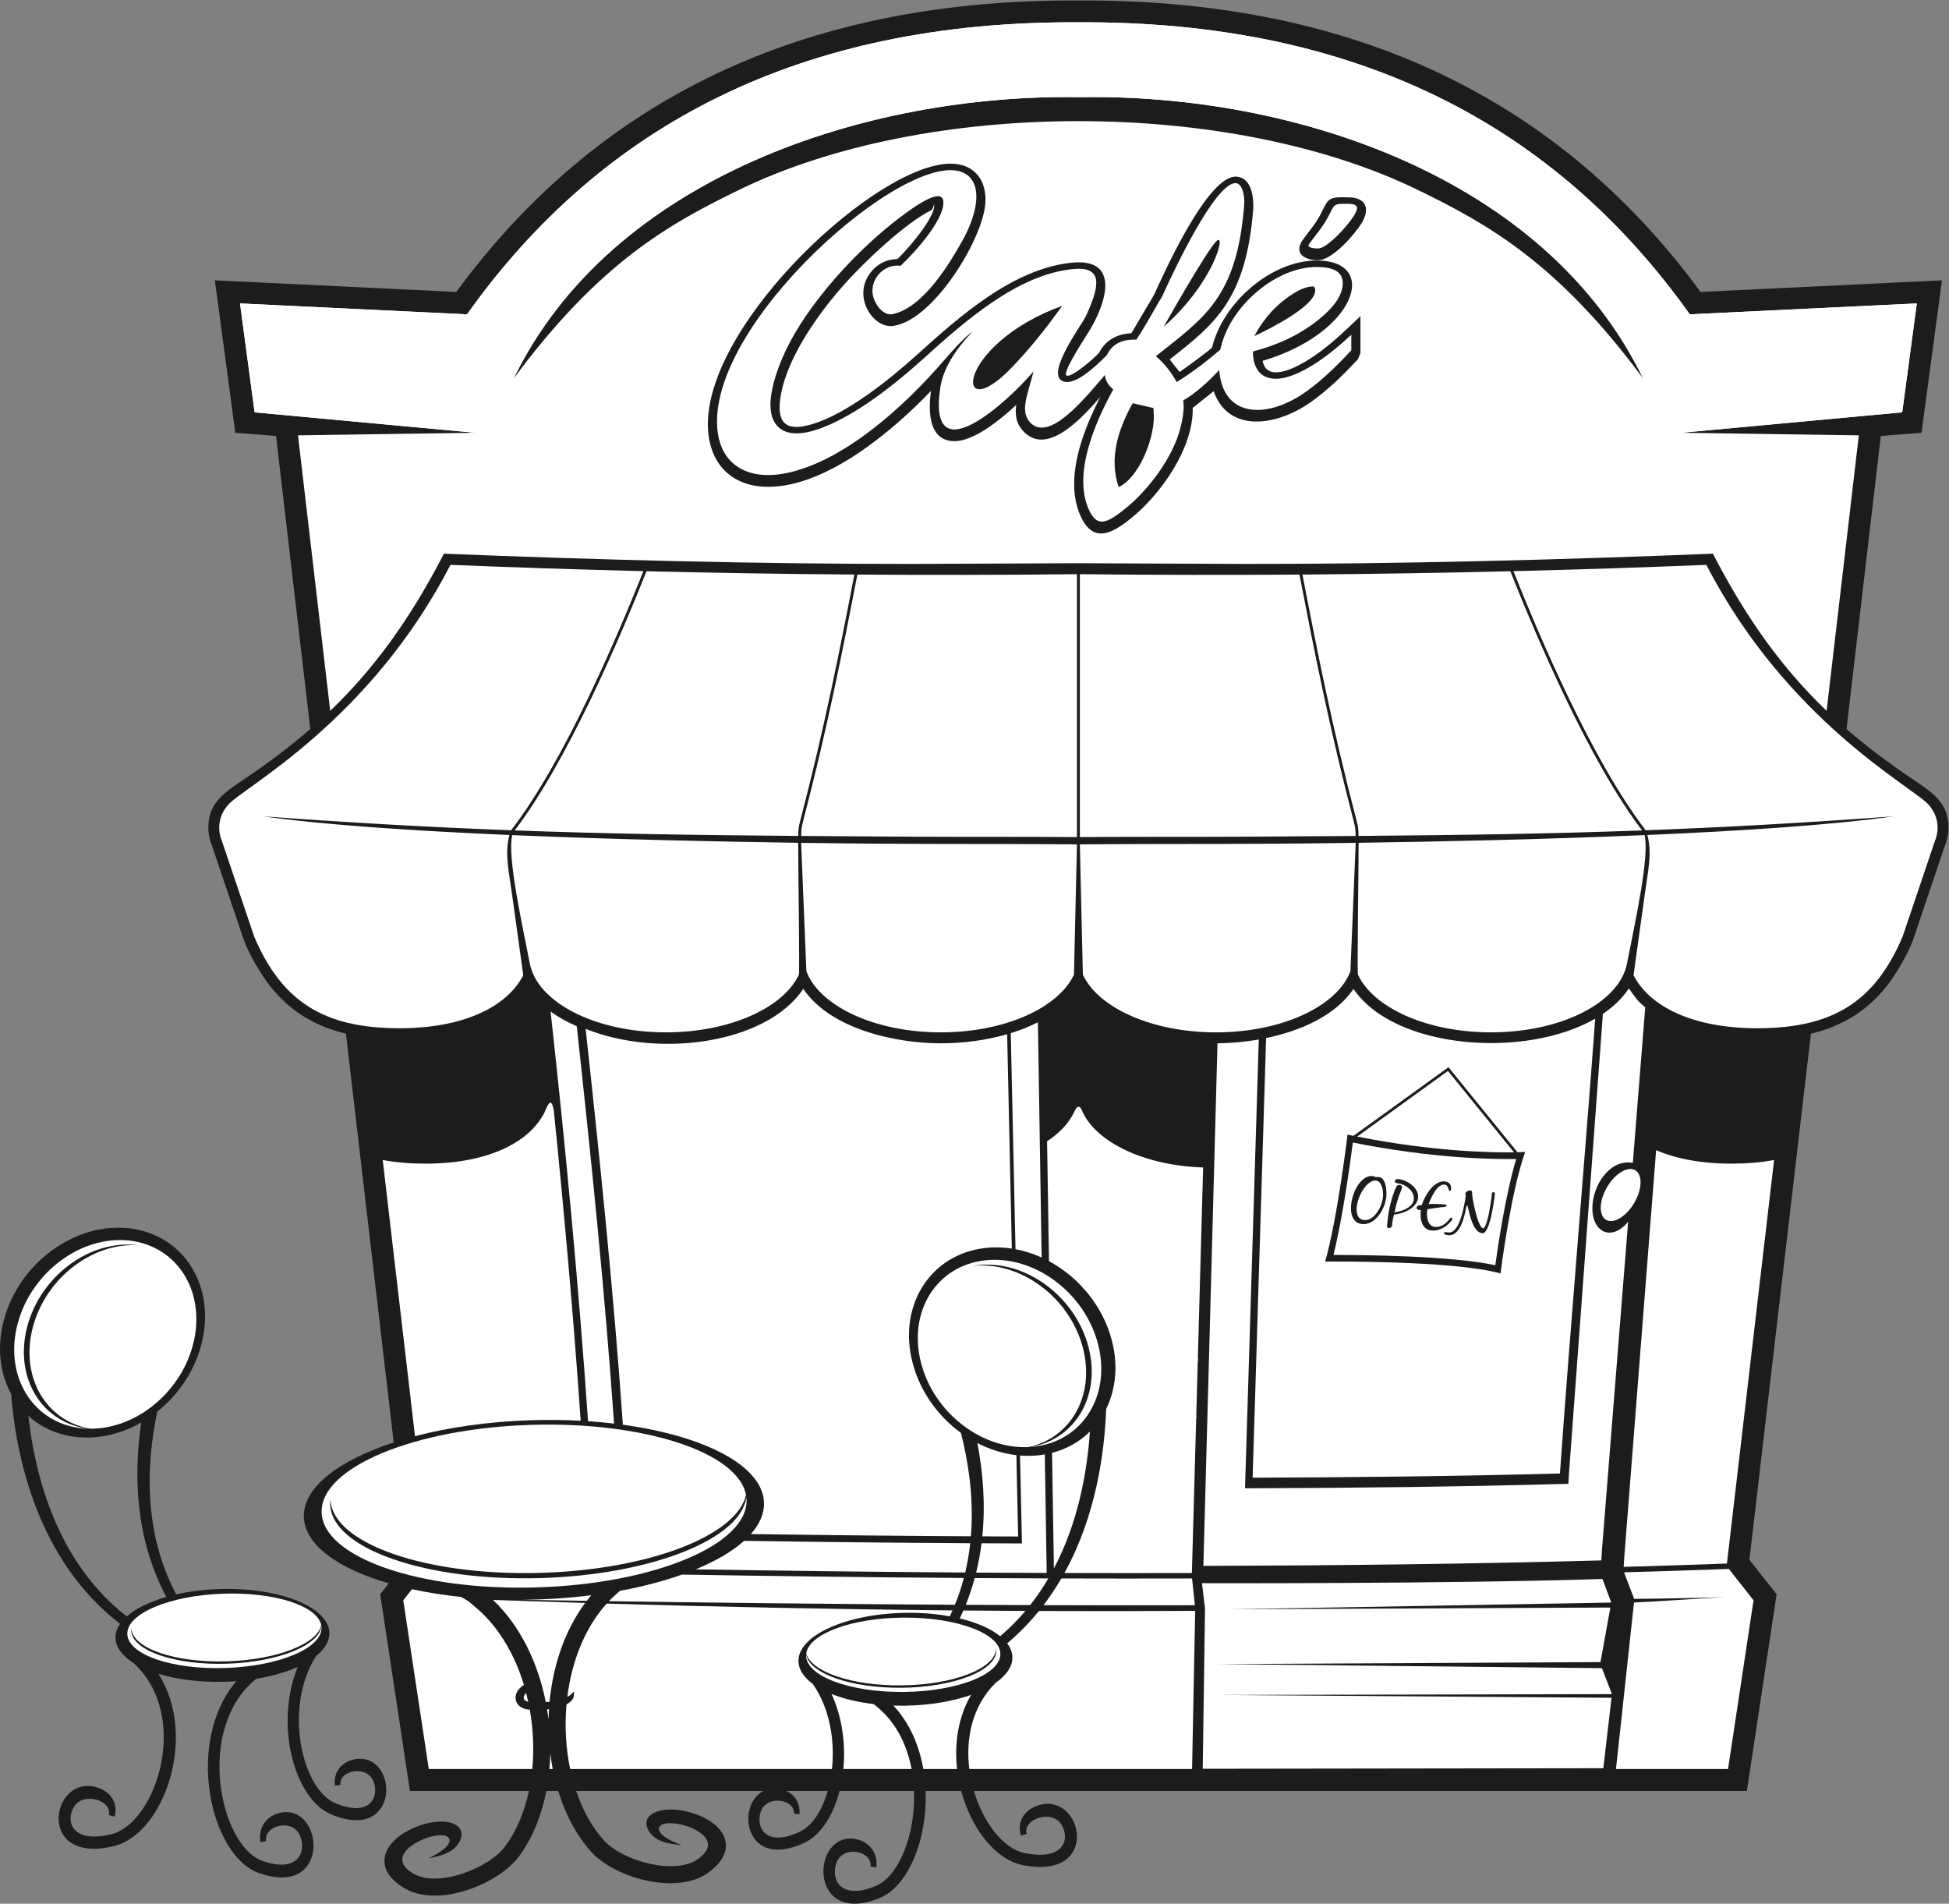
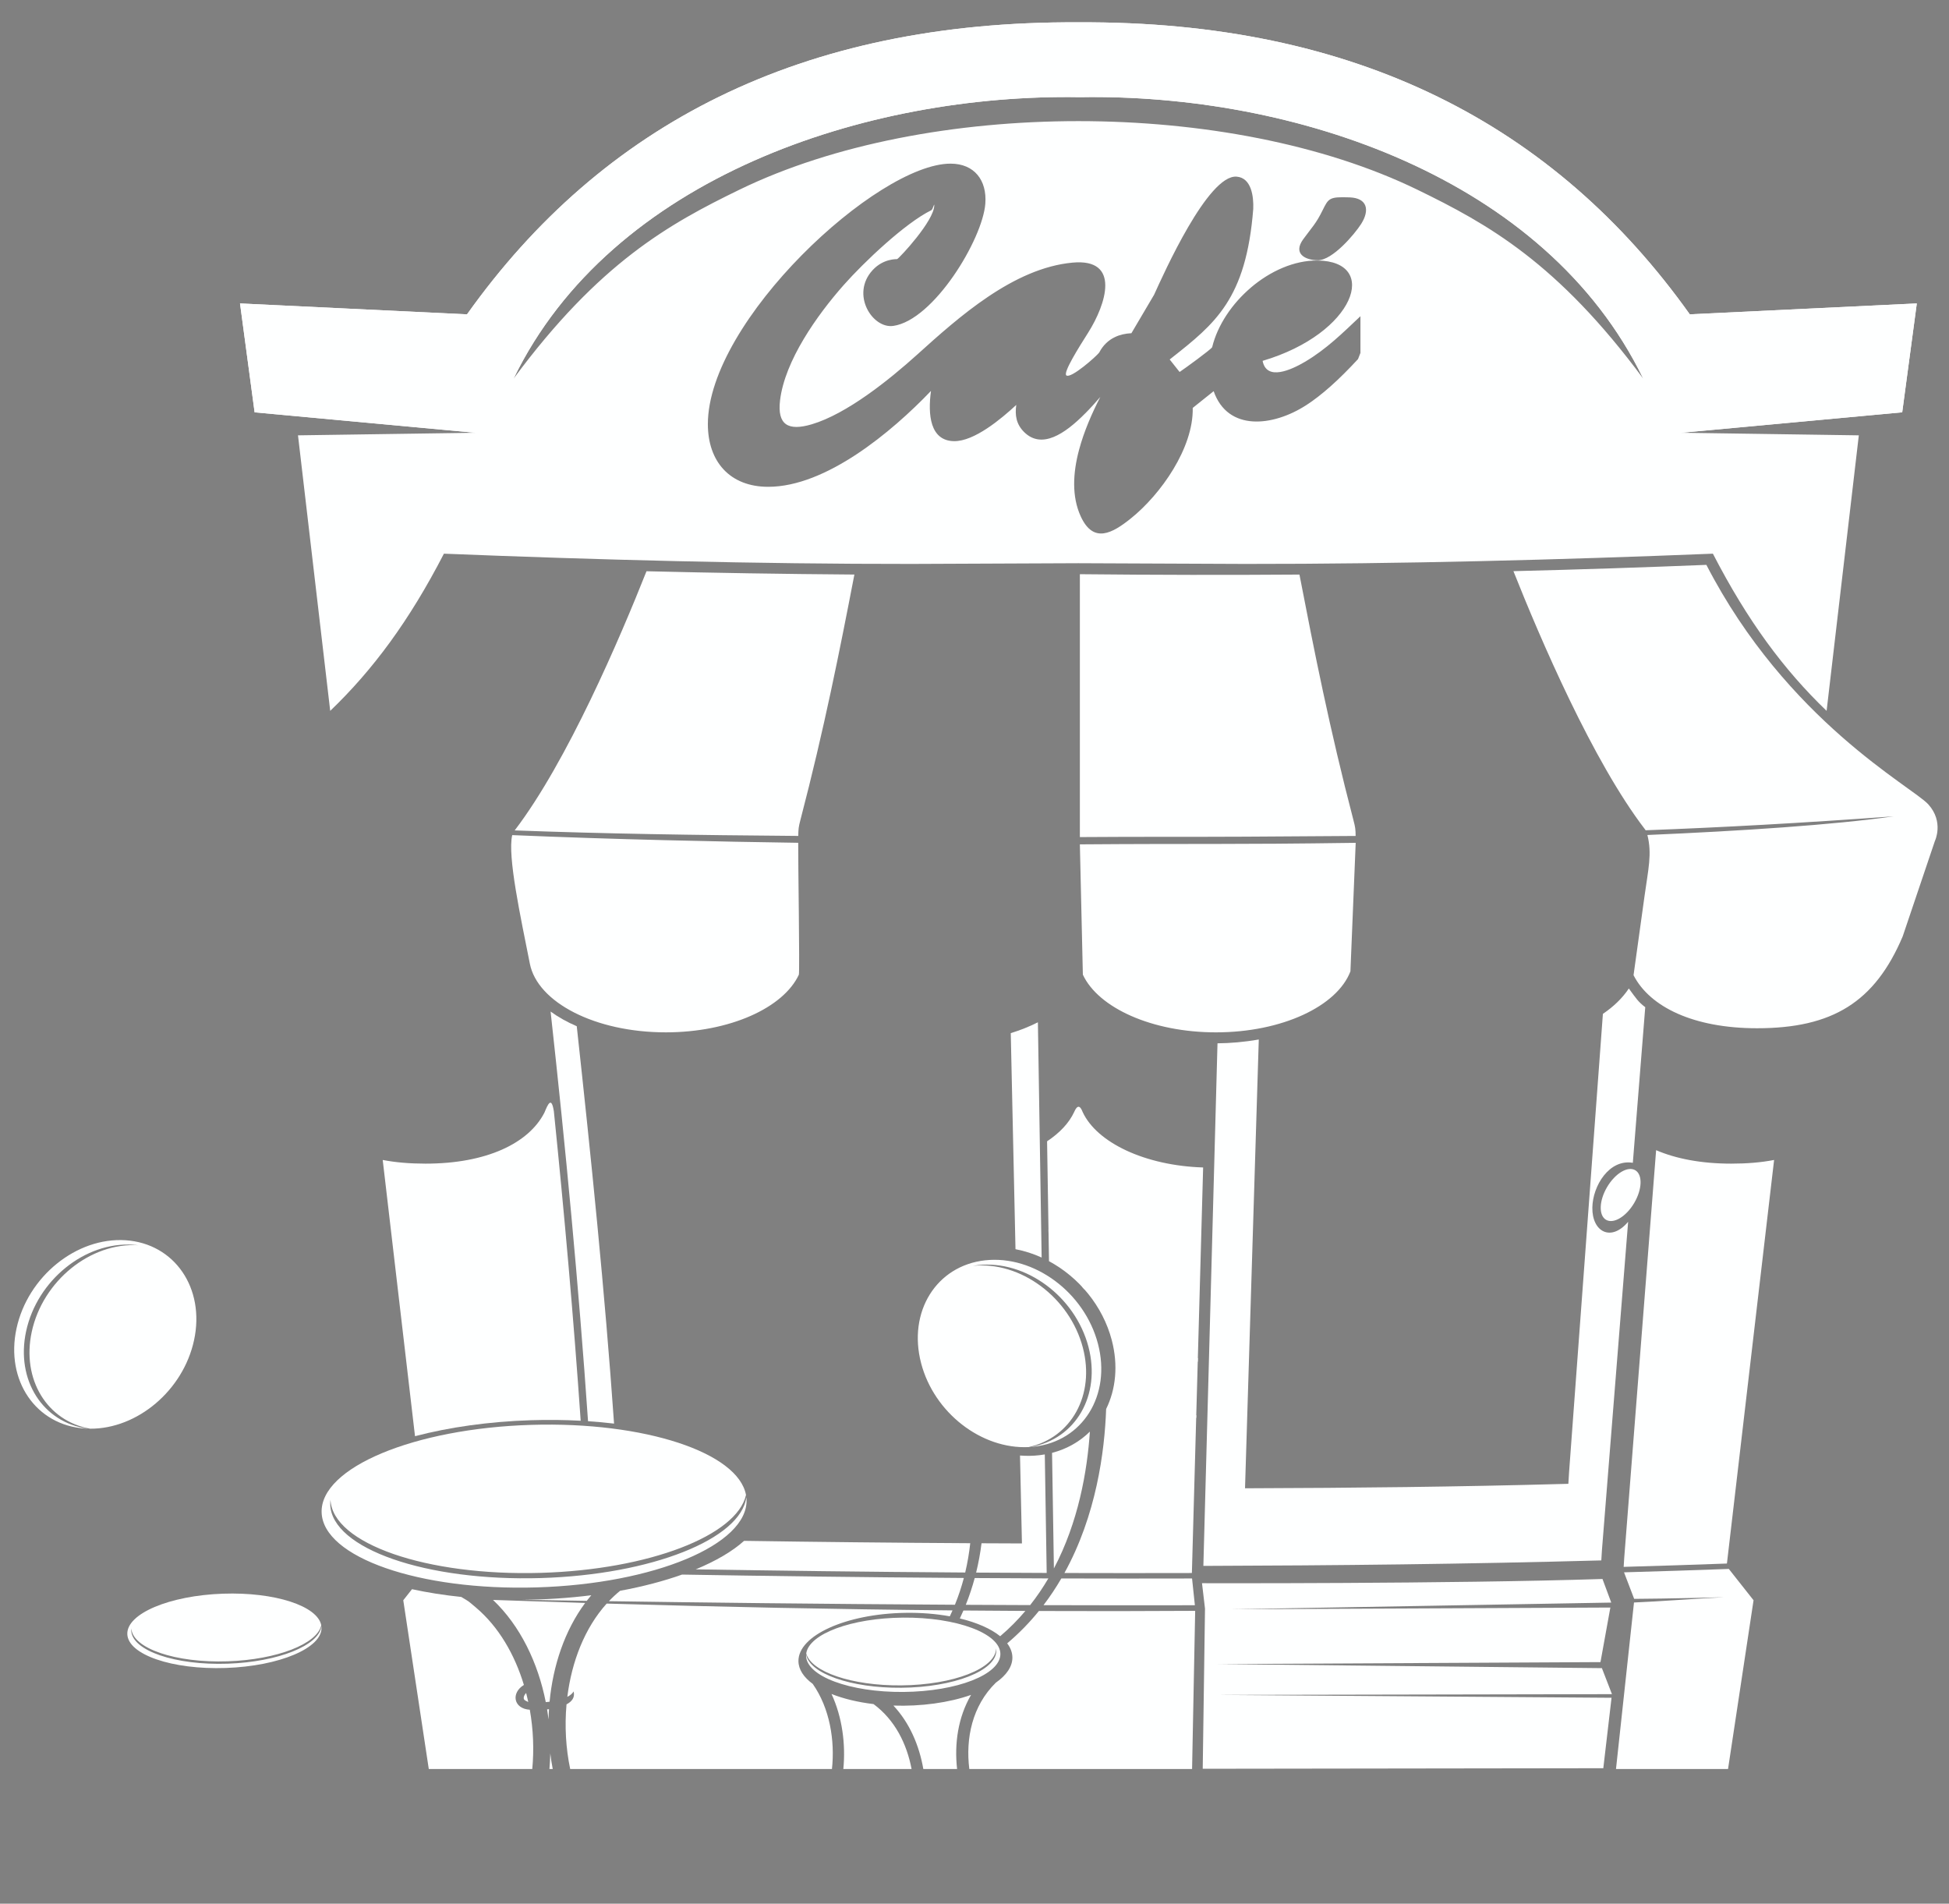
<svg xmlns="http://www.w3.org/2000/svg" viewBox="0 0 765.027 747.16" height="747.16" width="765.027" xml:space="preserve" id="svg2" version="1.1">
  <rect x="0" y="0" width="765.027" height="747.16" fill="#808080" stroke="none" />
  <defs id="defs6" />
  <g transform="matrix(1.333,0,0,-1.333,0,747.16)" id="g10">
    <g transform="scale(0.1)" id="g12">
-       <path id="path14" style="fill:#1e1c1a;fill-opacity:1;fill-rule:evenodd;stroke:none" d="m 416.035,1416.88 c -55.445,-31.68 -118.164,-48.13 -181.031,-43.6 -60.121,4.34 -111.918,27.27 -151.484,63.03 19.703,-178.34 85.364,-431.7 289.765,-590.568 26.278,23.238 66.738,43.168 116.434,57.438 -91.141,172.31 -96.809,358.06 -73.684,513.7 v 0 z M 2437.4,332.039 h -122.23 c 24.81,-11.379 41.65,-35.488 39.12,-68.707 l -16.56,1.738 c 3.32,43.391 -80.5,55.871 -97.48,6.141 -15.93,-46.68 14.94,-106.18 114.3,-59.691 37.18,17.41 66.38,62.839 82.85,120.519 v 0 z m 2570.18,4413.511 710.78,34.12 -60.16,-448.79 -119.94,-9.4 -100.9,-862.89 c 58.69,-50.92 121.53,-98.17 189.83,-144.4 60.19,-40.74 111.46,-70.81 110.45,-147.33 -0.34,-25.53 -7.91,-44.87 -10.2,-50.17 l -94.16,-278.91 c -14.98,-42.47 -53.28,-104.91 -76.15,-134.24 -61.09,-78.33 -137.42,-121.09 -224.61,-141.8 l -181.13,-1549.13 80.13,-101.501 -87.57,-579.07 H 2867.72 c 27.69,-93.957 86.87,-170.25 150.28,-183.117 115.55,-23.461 134.45,42.308 106.89,84.82 -29.37,45.289 -114.95,13.988 -101.47,-28.133 l -17.06,-5.449 c -13.57,42.422 11.82,76.852 50.78,89.27 131.82,42.039 187.89,-223.078 -46.28,-175.528 -80.5,16.34 -150.82,107.828 -180.36,218.137 h -104.86 c 5.3,-141.809 -50.37,-280.547 -135.62,-315.43 -212.15,-86.828 -202.2,196.161 -71.69,173.954 38.56,-6.583 67.94,-38.071 62.05,-84.102 l -16.9,2.898 c 5.87,45.704 -79.5,64.262 -99.76,12.743 -19.05,-48.371 9.26,-113.29 113.97,-70.461 69.82,28.578 118.69,152.961 113.86,280.398 H 2472.12 C 2453.75,260.23 2417.3,202.16 2368.36,179.25 2192.09,96.75 2166.19,291.23 2248.25,332.039 H 1696.5 c 18.91,-56.008 46.32,-106.219 81.88,-145.707 53.92,-59.883 206.89,-103.184 275.59,-55.723 91.13,62.942 -44.16,115.02 -94.58,105.282 -24.76,-3.129 -39.42,-31.629 48,-63.328 -41.9,3.417 -80.84,11.496 -98.35,44.367 -26.02,48.832 44.13,76.543 129.01,50.312 103.56,-32.043 139.17,-112.582 44.48,-177.972 -92.64,-63.988 -272.74,-13 -341.59,63.461 -43.6,48.442 -76.21,110.5 -97.28,179.309 h -34.84 c -14.01,-72.059 -40.59,-138.457 -79.93,-191.91 -61,-82.859 -235.21,-151.328 -333.69,-96.777 -100.65,55.77 -73.14,139.418 26.76,181.468 81.88,34.469 154.41,13.801 133.33,-37.351 -14.19,-34.43 -52.15,-46.309 -93.51,-53.828 83.88,40.14 66.48,67.07 41.53,67.75 -51.13,4.73 -180.63,-60.411 -83.75,-114.09 73.03,-40.449 221.02,17.668 268.77,82.558 33.15,45.063 56.17,101.032 69.17,162.18 h -350.35 l -87.57,579.07 25.34,32.11 c -150.525,43.742 -247.65,113.631 -250.201,195.131 -2.707,86.38 101.429,166.42 264.591,219.74 l -140.73,1203.65 c -87.197,20.71 -163.521,63.47 -224.627,141.8 -22.859,29.33 -61.156,91.77 -76.144,134.24 l -94.153,278.91 c -2.301,5.3 -9.879,24.64 -10.215,50.17 -1.003,76.52 50.258,106.59 110.465,147.33 68.282,46.23 131.133,93.48 189.805,144.4 l -100.891,862.89 -119.945,9.4 -60.145,448.79 710.79,-34.12 c 439.76,598.94 1065.01,862.22 1832.03,858.14 767.02,4.08 1392.26,-259.2 1832.03,-858.14 v 0 z M 596.23,1660.23 c -18.457,-85.02 -68.042,-159.62 -133.32,-211.54 -33.254,-159.33 -39.664,-358.08 56.039,-538.01 39.906,9.09 84.508,14.711 131.676,15.902 173.93,4.41 316.879,-53.18 319.297,-128.633 0.781,-24.629 -13.527,-48.129 -39.195,-68.738 -96.075,-150.43 -43.133,-391.68 57.375,-433.563 101.258,-42.175 129.558,18.594 111.618,64.543 -19.09,48.95 -102.294,32.891 -97.13,-10.32 l -16.457,-2.449 c -5.188,43.519 23.747,72.73 61.307,78.258 127.14,18.75 133.45,-248.371 -71.756,-162.871 C 864.906,308.969 808.242,531.082 876.801,697.23 842.742,681.902 801.012,669.781 754.379,662.152 573.992,516.449 646.934,171.371 772.035,126.34 c 106.442,-38.309 131.942,27.781 110.84,75.281 -22.461,50.609 -106.945,28.391 -99.125,-17 L 766.996,181 c -7.871,45.719 20.133,78.449 58.363,86.672 C 954.805,295.469 976.898,13.172 761.211,90.801 618.609,142.121 543.918,477.809 696.152,655.23 c -12.07,-0.91 -24.351,-1.55 -36.816,-1.859 -72.316,-1.832 -139.273,7.07 -192.992,23.5 C 583.988,493.66 482.848,206.219 336.598,169.93 104.684,112.371 149.313,379.66 282.82,343.32 c 39.446,-10.73 66.289,-44.05 54.578,-87.007 l -17.293,4.718 c 11.665,42.649 -75.183,70.25 -102.578,23.739 -25.711,-43.661 -4.015,-108.559 110.426,-80.161 133.317,33.09 235.399,350.871 64.024,505.051 -32.067,20.449 -51.063,45.25 -51.934,72.36 -0.465,14.48 4.312,28.582 13.527,41.921 C 108.629,1012.71 46.969,1320.2 32.824,1500.75 11.594,1539.58 -0.07,1585.05 0,1634.02 c 0.035,22.27 2.488,45.26 7.57,68.68 36.953,170.2 198.684,298.67 361.235,286.94 162.55,-11.73 264.375,-159.2 227.425,-329.41 v 0 0" />
      <path id="path16" style="fill:#feffff;fill-opacity:1;fill-rule:evenodd;stroke:none" d="m 3826.46,3913.38 c -209.4,-1.5 -424.67,-1.22 -646.62,1.09 v -774.01 c 176.34,1.32 339.32,0.36 486.97,1.2 115.09,0.65 222.76,1.31 325.07,2.12 -0.18,20.29 -1.11,26 -6.24,45.61 -70.65,270.98 -115.72,498.84 -159.18,723.99 v 0 z m 165.6,-789.86 c -372.39,-5.31 -462.25,-1.86 -812.22,-4.49 l 8.81,-383.61 c 45.43,-97.75 203.66,-169.91 391.91,-169.91 194.42,0 356.83,76.96 395.98,179.62 l 15.52,378.39 v 0 z m -2088.35,799.66 c 198.76,-4.86 402.54,-8.2 612.17,-9.73 -43.43,-225.06 -88.54,-452.92 -159.23,-723.77 -5.11,-19.55 -5.73,-25.62 -6.01,-45.83 -308.54,2.47 -568.33,6.41 -835.09,16.25 154.93,202.95 310.16,566.56 388.16,763.08 v 0 z m -395.39,-776.93 c 299.79,-12.77 612.04,-19.3 842.14,-22.62 -0.48,-54 4.75,-375.69 1.92,-388.3 -45.47,-97.71 -203.66,-169.82 -391.86,-169.82 -208.4,0 -377.81,88.43 -400.29,202.13 -26.92,136.26 -66.48,316.96 -51.91,378.61 v 0 z m 3516.35,795.7 c -185.09,-7.49 -374.23,-13.75 -568.16,-18.54 78.52,-197.61 233.34,-559.47 387.49,-760.26 0.44,-0.44 1.09,-1.3 1.85,-2.65 226.55,8.46 458.64,21.24 730.34,41.02 -179.45,-25.45 -446.58,-42.91 -725.22,-54.92 14.23,-55.36 2.3,-102.3 -8.26,-178.85 l -32.5,-233.98 c 47.89,-93.68 177.13,-156.18 363.74,-156.18 221.6,0 346.75,76.67 428.82,270.41 l 94.75,280.67 c 0,0 27.44,56.48 -19.36,108.13 -46.79,51.63 -416.28,245.26 -653.49,705.15 v 0 0" />
      <path id="path18" style="fill:#feffff;fill-opacity:1;fill-rule:evenodd;stroke:none" d="m 1808.2,1413.57 c -27.24,390.17 -67.58,782.37 -109.84,1169.97 -28.17,12.17 -54.14,26.6 -77.04,43.28 43.9,-398.61 82.57,-803.58 110.24,-1206.16 26.17,-1.77 51.75,-4.14 76.64,-7.09 v 0 z m 1048.83,-352.18 c -225.17,1.28 -449.63,3.67 -665.96,6.95 -34.51,-31.01 -83.05,-59.41 -142.41,-83.91 230.63,-3.828 500.32,-7.348 793.57,-9.328 6.83,28.788 11.67,57.618 14.8,86.288 v 0 z m 146.56,258.18 5.68,-258.86 c -39.64,0.13 -79.31,0.31 -118.99,0.51 -3.6,-28.64 -8.83,-57.48 -15.93,-86.341 68.11,-0.43 137.43,-0.777 207.79,-1.02 l -5.57,348.941 c -5.22,-0.92 -10.52,-1.67 -15.89,-2.3 -19.03,-2.19 -38.12,-2.45 -57.09,-0.93 v 0 z m 1841.1,1320.03 c -21.03,15.99 -26.55,25.37 -48.32,55.07 -19.17,-28.78 -45.28,-53.65 -76.38,-74.7 l -99.7,-1350.81 v 0 l -1.4,-23.07 -0.61,-9.81 -9.86,-0.26 c -159.09,-4.34 -313.59,-7.3 -467.52,-9.31 -153.75,-2 -306.95,-3.05 -463.64,-3.55 l -11.07,-0.02 0.33,11.04 40.18,1310.34 c -42.41,-7.5 -84.14,-10.99 -121.57,-11.27 L 3543.51,994.59 c 394.24,1.25 771.06,5.262 1171.8,16.16 l 1.78,29.2 77.2,967.78 c -50.6,-60.11 -106.33,-29.22 -105.36,41.54 0.87,64.73 49.96,143.92 119.21,132.16 l 36.55,458.17 v 0 z m -1788.43,-44.47 c -25.18,-12.75 -52.09,-23.33 -79.9,-31.94 l 13.93,-636.11 c 26.38,-4.97 52.25,-13.32 77.01,-24.59 l -11.04,692.64 v 0 0" />
-       <path id="path20" style="fill:#feffff;fill-opacity:1;fill-rule:evenodd;stroke:none" d="m 4458.24,2212.29 c -68.48,-0.98 -238.88,2.2 -461.97,46.37 l 267.52,193.24 194.45,-239.61 v 0 z m -490.22,52.12 c 0,0 -29.58,-247.42 -65.89,-373.82 0,0 379.2,4.03 516.36,-34.97 0,0 29.59,238.02 72.6,357.7 0,0 -7.84,-0.49 -22.65,-0.83 l -200.8,247.44 -2.41,2.94 -3.06,-2.23 -276.64,-199.82 c -5.8,1.17 -11.64,2.36 -17.51,3.59 v 0 z M 2892.62,1081.6 c 35.06,-0.18 70.2,-0.33 105.49,-0.46 l -5.25,239.49 c -39.73,4.6 -78.67,16.96 -114.93,35.67 16.29,-84.44 24.36,-178.25 14.69,-274.7 v 0 z m 73.07,1478.41 c -64.21,-18.55 -132.59,-26.78 -195.16,-26.78 -133.57,0 -324.85,41.68 -405,160.22 -109.96,-162.63 -426.82,-204.07 -641,-117.69 41.53,-381.37 82.6,-777.67 109.64,-1165.51 241.32,-33.06 412.16,-120.96 415.56,-229.42 1.01,-32.03 -12.7,-63.19 -38.64,-92.43 215.95,-3.24 430.13,-5.42 647.87,-6.62 8.76,107.9 -6.02,212.89 -29.23,304.27 -67.43,49.07 -120.17,121.48 -142.26,205.63 -44.24,168.46 51.16,320.18 213.07,338.87 26.36,3.04 52.89,2.35 78.99,-1.64 l -13.84,631.1 v 0 z m 1731.7,45.84 c -207.08,-119.48 -591.73,-90.01 -711.82,87.6 -53.24,-78.72 -155.48,-123.55 -257.3,-144.78 L 3688.59,1254.3 c 152.66,0.51 302.16,1.56 452.36,3.52 150.45,1.95 296.76,4.71 452.54,8.9 31.76,447.76 70.91,893.85 103.9,1339.13 v 0 0" />
      <path id="path22" style="fill:#feffff;fill-opacity:1;fill-rule:evenodd;stroke:none" d="m 3180.1,5318.98 c -628.11,10.94 -1379.63,-235.11 -1667.74,-828.65 252.6,341.35 457.06,455.07 664.73,556.09 553.94,269.42 1442.98,269.42 1996.89,0 207.69,-101.02 412.16,-214.74 664.75,-556.09 -288.11,593.54 -1030.54,839.59 -1658.63,828.65 v 0 z m -82.17,-3991.57 5.44,-340.359 c 72.05,136.419 98.09,286.059 105.95,402.919 -29.84,-29.4 -67.56,-51.2 -111.39,-62.56 v 0 z m -14.64,917.36 5.64,-353 c 87.42,-47.08 158.28,-131.25 184.83,-232.4 19.46,-74.16 11.86,-145.08 -16.56,-202.84 -4.43,-125.58 -29.1,-313.22 -122.83,-482.839 122.5,-0.351 247.93,-0.402 375.34,-0.05 l 33.11,1194.069 c -171.17,5.43 -312.78,72.93 -354.67,163.06 -7.73,20.41 -16.12,21.29 -25.21,0 -14.93,-32.14 -42.55,-61.39 -79.65,-86 v 0 z m -1956.33,-54.97 95.1,-813.32 c 99.89,26.23 216.71,43.14 341.89,47.07 50.05,1.57 98.88,0.96 145.97,-1.58 -20.92,303.31 -48.11,608.78 -78.99,911.06 -7.15,45.53 -17.57,20.9 -27.77,-3.84 -46.07,-90.12 -170.39,-150.23 -349.9,-150.23 -46.31,0 -88.22,3.48 -126.3,10.84 v 0 z M 5085.2,1001.55 5224.12,2189.8 c -38.07,-7.36 -79.98,-10.84 -126.29,-10.84 -87.83,0 -162.44,14.39 -221.13,39.64 l -93.93,-1200.55 -1.63,-26.308 c 102.3,2.86 203.82,6.117 304.06,9.808 v 0 z M 3880.36,4838.86 c -37.72,0.36 -73.58,19.73 -42.71,61.98 26.57,36.36 37.33,45.35 56.68,84.57 17.98,36.48 20,40.52 79.44,38.55 52.96,-1.77 60.12,-37.91 34.18,-78.47 -19,-29.72 -84.14,-107.07 -127.59,-106.63 v 0 z M 2741.45,4454.13 c -116.2,-121.46 -309.14,-282.35 -479.34,-282.35 -112.23,0 -177.68,73.61 -177.68,184.51 0,303.96 499.19,766.99 714.6,766.99 70.17,0 107.65,-49.09 102.41,-117.9 -7.98,-104.67 -152.09,-343.26 -271.24,-359.88 -61.39,-8.57 -125.88,93.05 -60.81,164.06 32.04,34.97 71.45,32.28 72.38,32.67 6.12,2.55 109.31,112.62 109.31,158.43 0,7.85 -3.91,-12.17 -8.83,-14.59 -76.83,-37.62 -198.71,-153.36 -257.72,-220.06 -78.47,-88.71 -173.6,-222.81 -187.55,-339.67 -8.75,-73.29 25,-90.73 93.4,-70.49 103.07,30.51 228.16,130.95 310.25,205.05 122.52,110.58 283.73,254.92 457.74,270.99 142.56,13.15 98.94,-122.5 45.66,-206.6 -25.72,-40.57 -74.66,-117.78 -63.88,-125.57 13.72,-9.92 88.58,56.45 96.64,67.39 11.36,21.78 27.16,36.31 46.31,45.48 14.8,7.11 31.09,10.57 48.52,11.47 l 66.77,113.2 c 28.35,62.17 158.77,354.24 242.98,347.75 43.55,-3.35 50.44,-58.06 49,-94.99 -20.83,-265.61 -112.33,-337.81 -241.22,-439.53 l -4.82,-3.81 29.21,-36.81 c 15.5,10.35 91.33,65.53 95.83,72.87 15.93,65.46 58.94,128.62 113.99,175.51 l -0.05,0.05 c 57.12,48.66 127.9,80.37 195.78,79.78 184.69,-1.62 112.37,-214.45 -161.12,-295.46 11.63,-60.5 85.38,-25.83 123.89,-3.27 63.93,37.47 113.46,86.87 164.18,134.74 v -108.1 l -7.14,-18.18 c -28.2,-30.54 -54.9,-57.06 -80.03,-79.46 -25.62,-22.82 -49.92,-41.67 -72.82,-56.46 l -0.03,0.07 c -97.19,-62.8 -230.58,-77.97 -272.19,41.41 l -61.65,-49.28 c 2.54,-117.88 -94.1,-254.78 -182.32,-325.52 -53.53,-42.93 -109.93,-75.74 -147.48,6.15 -26.86,58.66 -23.11,127.85 -4.88,196.14 l 0.02,-0.01 c 14.51,54.35 38.21,108.28 62.46,155.37 -13.99,-16.07 -29.04,-32.83 -44.3,-48.24 l -0.05,0.05 c -60.15,-60.83 -128.14,-106.27 -179.85,-55.13 -23.51,23.25 -27.43,49.87 -23.22,79.94 -45.04,-41.69 -123.76,-107.51 -183.18,-106.67 -71.13,1 -77.47,78.86 -67.93,147.96 v 0 z m -2034.673,257.55 668.453,-32.09 c 397.19,558.01 982.65,864.2 1800.32,859.8 817.66,4.4 1403.12,-301.79 1800.31,-859.8 l 668.46,32.09 -42.97,-320.59 -649.63,-60.15 521.87,-7.6 -94.86,-811.25 c -125.82,120.82 -232.71,264.93 -334.84,462.83 -450.52,-18.11 -921.02,-30.53 -1377.29,-30.18 l -491.05,2.09 -491.05,-2.09 c -456.29,-0.35 -926.78,12.07 -1377.3,30.18 -102.13,-197.9 -209.02,-342.01 -334.841,-462.83 l -94.855,811.25 521.866,7.6 -649.62,60.15 -42.973,320.59 v 0 0" />
-       <path id="path24" style="fill:#feffff;fill-opacity:1;fill-rule:evenodd;stroke:none" d="m 2524.61,3913.38 c 209.43,-1.5 424.71,-1.22 646.64,1.09 v -774.01 c -176.33,1.32 -339.31,0.36 -486.96,1.2 -115.11,0.65 -222.77,1.31 -325.08,2.12 0.18,20.29 1.11,26 6.23,45.61 70.65,270.98 115.73,498.84 159.17,723.99 v 0 z m -165.58,-789.86 c 372.4,-5.31 462.25,-1.86 812.22,-4.49 l -8.81,-383.61 c -45.42,-97.75 -203.65,-169.91 -391.91,-169.91 -194.42,0 -356.81,76.96 -395.97,179.62 l -15.53,378.39 v 0 z m 2088.35,799.66 c -198.74,-4.86 -402.54,-8.2 -612.17,-9.73 43.43,-225.06 88.54,-452.92 159.23,-723.77 5.11,-19.55 5.73,-25.62 6.01,-45.83 308.53,2.47 568.34,6.41 835.1,16.25 -154.94,202.95 -310.16,566.56 -388.17,763.08 v 0 z m 395.39,-776.93 c -299.78,-12.77 -612.04,-19.3 -842.15,-22.62 0.49,-54 -4.73,-375.69 -1.9,-388.3 45.46,-97.71 203.67,-169.82 391.85,-169.82 208.39,0 377.82,88.43 400.29,202.13 26.92,136.26 66.48,316.96 51.91,378.61 v 0 z m -3516.35,795.7 c 185.1,-7.49 374.23,-13.75 568.17,-18.54 -78.53,-197.61 -233.34,-559.47 -387.5,-760.26 -0.44,-0.44 -1.08,-1.3 -1.85,-2.65 -226.56,8.46 -458.65,21.24 -730.342,41.02 179.454,-25.45 446.582,-42.91 725.222,-54.92 -14.23,-55.36 -2.29,-102.3 8.26,-178.85 l 32.51,-233.98 c -47.89,-93.68 -177.14,-156.18 -363.76,-156.18 -221.583,0 -346.743,76.67 -428.81,270.41 l -94.757,280.67 c 0,0 -27.43,56.48 19.367,108.13 46.797,51.63 416.27,245.26 653.49,705.15 v 0 0" />
-       <path id="path26" style="fill:#feffff;fill-opacity:1;fill-rule:evenodd;stroke:none" d="m 3880.58,4873.39 c -8.16,0.09 -27.71,1.43 -27.71,9.45 0,1.44 8.34,12.9 25.44,34.83 63.86,81.84 27.66,89.47 94.62,87.24 30.64,-1.01 26.12,-15.87 12.44,-37.28 -18.92,-29.58 -77.76,-94.51 -104.79,-94.24 v 0 z m -186.99,-257.84 c 52.42,24.71 179.25,89.33 179.25,134.35 0,5.65 -1.45,11.79 -7.15,11.79 -22.05,0 -50.79,-13.51 -86.14,-41.43 -35.31,-27.87 -63.91,-62.91 -85.96,-104.71 v 0 z M 3335.3,4418.01 c -43.7,-78.6 -69.61,-162.64 -41.27,-246.97 58.38,26.72 103.67,137.48 103.67,207.5 l -1.14,25.11 -61.26,14.36 v 0 z m -207.51,286.73 c -315.71,-115.85 -321.2,-359.48 -150.96,-184.19 49.04,50.48 99.51,111.83 150.96,184.19 v 0 z m 298.76,-61.88 c 0,0 129.09,229.13 156.53,253.34 27.43,24.2 -8.08,-122.63 -156.53,-253.34 v 0 z m 838.15,-2674.6 c 5.43,-0.48 10.28,0.34 14.58,2.45 4.27,2.12 8.11,5.08 11.49,8.9 3.38,3.8 6.37,8.17 8.99,13.1 2.58,4.95 4.87,10.05 6.82,15.36 1.95,5.3 3.6,10.48 4.9,15.52 1.3,5.04 2.46,9.59 3.42,13.6 0.2,0.73 0.46,2.11 0.83,4.13 0.36,2.01 0.76,4.12 1.2,6.32 0.45,2.2 0.95,4.12 1.53,5.74 0.57,1.63 1.11,2.43 1.61,2.38 0.61,-0.05 1.02,-0.36 1.22,-0.96 0.2,-0.56 0.34,-1.04 0.44,-1.42 0.92,-3.69 1.96,-8.13 3.11,-13.33 1.18,-5.21 2.6,-10.66 4.27,-16.41 1.68,-5.74 3.6,-11.47 5.78,-17.19 2.18,-5.73 4.71,-10.92 7.59,-15.59 2.9,-4.67 6.23,-8.52 10,-11.6 3.77,-3.06 8.01,-4.8 12.7,-5.21 3.58,-0.31 6.94,1.89 10.07,6.59 3.16,4.69 6.05,10.79 8.69,18.27 2.64,7.47 4.99,15.76 7.03,24.84 2.02,9.09 3.79,17.92 5.28,26.5 1.48,8.58 2.7,16.3 3.59,23.19 0.93,6.87 1.51,11.79 1.76,14.76 0.11,1.23 0.08,2.61 -0.12,4.1 -0.16,1.52 -1.11,2.36 -2.85,2.5 -2.11,0.19 -3.55,-0.18 -4.38,-1.11 -0.82,-0.93 -1.33,-2.37 -1.5,-4.35 -0.05,-0.61 -0.07,-1.23 -0.06,-1.85 0.01,-0.63 -0.02,-1.25 -0.07,-1.86 -0.46,-5.19 -1.06,-10.3 -1.81,-15.33 -0.74,-5.03 -1.59,-10.11 -2.54,-15.26 -0.77,-4.66 -1.61,-9.52 -2.49,-14.61 -0.87,-5.08 -1.88,-10.16 -3.01,-15.22 -1.11,-5.04 -2.38,-10.04 -3.81,-14.96 -1.42,-4.91 -3.06,-9.53 -4.93,-13.84 -0.17,-0.48 -0.49,-1.2 -0.93,-2.15 -0.46,-0.96 -0.98,-1.85 -1.55,-2.67 -0.56,-0.82 -1.19,-1.55 -1.86,-2.16 -0.68,-0.63 -1.39,-0.9 -2.13,-0.84 -2.35,0.2 -4.66,2.05 -6.98,5.54 -2.31,3.5 -4.51,7.91 -6.6,13.26 -2.08,5.33 -4.04,11.24 -5.9,17.68 -1.87,6.43 -3.5,12.66 -4.92,18.7 -1.38,6.03 -2.58,11.47 -3.6,16.36 -1,4.87 -1.71,8.44 -2.15,10.72 -0.5,2.78 -0.95,5.56 -1.31,8.33 -0.39,2.76 -0.69,5.6 -0.95,8.46 l -0.16,4.5 c -0.1,1.75 -0.48,3.5 -1.13,5.24 -0.68,1.72 -2.03,2.69 -4.13,2.86 -1.11,0.1 -2.46,-0.06 -4.07,-0.47 -1.58,-0.42 -3.12,-1.04 -4.63,-1.84 -1.5,-0.8 -2.79,-1.75 -3.88,-2.83 -1.1,-1.1 -1.69,-2.32 -1.81,-3.67 -0.13,-1.48 -0.01,-2.95 0.35,-4.42 0.37,-1.46 0.49,-3.01 0.35,-4.6 -0.23,-2.71 -0.64,-5.35 -1.25,-7.91 -0.71,-3.91 -1.69,-9.12 -2.94,-15.59 -1.23,-6.49 -2.78,-13.44 -4.61,-20.86 -1.83,-7.44 -4.05,-14.93 -6.62,-22.46 -2.58,-7.55 -5.6,-14.32 -9.04,-20.3 -3.45,-5.97 -7.34,-10.77 -11.69,-14.36 -4.36,-3.61 -9.31,-5.16 -14.86,-4.68 -1.38,0.12 -2.75,0.33 -4.15,0.64 -1.42,0.31 -2.78,0.52 -4.14,0.64 -1.11,0.1 -2.13,-0.13 -3.05,-0.67 -0.92,-0.53 -1.42,-1.43 -1.53,-2.66 -0.1,-1.11 0.35,-2.02 1.35,-2.73 0.99,-0.71 2.18,-1.3 3.57,-1.81 1.39,-0.48 2.82,-0.83 4.29,-1.02 1.48,-0.19 2.59,-0.32 3.33,-0.38 v 0 z m -10.46,158.33 c 6.29,-0.55 11.11,-2.71 14.45,-6.47 3.34,-3.78 4.74,-8.81 4.18,-15.11 -0.11,-1.36 -0.39,-2.74 -0.82,-4.12 -0.43,-1.4 -1.57,-2.01 -3.44,-1.85 -1.34,0.12 -2.22,1.07 -2.62,2.85 -0.41,1.76 -0.99,3.75 -1.72,5.92 -0.75,2.18 -1.91,4.21 -3.49,6.08 -1.58,1.89 -4.22,2.98 -7.91,3.31 -3.58,0.31 -7.11,-0.5 -10.58,-2.43 -3.46,-1.95 -6.73,-4.58 -9.83,-7.93 -3.08,-3.32 -5.95,-7.14 -8.63,-11.45 -2.68,-4.32 -5.15,-8.66 -7.39,-13.07 -2.25,-4.4 -4.17,-8.62 -5.77,-12.64 -1.59,-4.04 -2.9,-7.43 -3.87,-10.21 2.03,0.45 5.09,0.72 9.21,0.78 4.11,0.08 8.49,0.07 13.14,-0.03 4.66,-0.08 9.12,-0.26 13.39,-0.49 4.27,-0.26 7.58,-0.48 9.92,-0.69 0.25,-0.02 0.8,-0.07 1.67,-0.15 0.86,-0.07 1.72,-0.18 2.58,-0.3 0.86,-0.14 1.62,-0.31 2.27,-0.5 0.69,-0.18 1.01,-0.39 0.98,-0.64 -0.16,-1.73 -0.89,-3.15 -2.25,-4.27 -1.31,-1.14 -2.81,-1.81 -4.45,-2.05 -0.73,0.2 -2.31,0.17 -4.75,-0.04 -2.45,-0.23 -5.28,-0.54 -8.48,-0.95 -3.21,-0.41 -6.71,-0.87 -10.48,-1.42 -3.78,-0.54 -7.37,-1.06 -10.77,-1.57 -3.41,-0.51 -6.49,-0.97 -9.26,-1.34 -2.76,-0.39 -4.78,-0.7 -6.04,-0.97 -0.57,-2.18 -0.94,-4.33 -1.13,-6.42 -0.4,-4.46 -0.4,-9.24 -0.05,-14.37 0.38,-5.11 1.39,-9.94 3.05,-14.44 1.66,-4.49 4.15,-8.32 7.48,-11.48 3.33,-3.14 7.78,-4.95 13.34,-5.43 3.57,-0.32 7.03,-0.09 10.4,0.68 3.36,0.76 6.63,1.89 9.82,3.42 3.17,1.53 6.17,3.38 8.97,5.56 2.78,2.18 5.35,4.54 7.7,7.07 1.36,1.38 2.59,2.84 3.64,4.35 1.05,1.52 2.22,2.98 3.45,4.36 0.56,0.58 1.06,1.03 1.53,1.36 0.46,0.34 1.12,0.46 1.99,0.38 0.99,-0.08 1.73,-0.45 2.23,-1.12 0.5,-0.67 0.71,-1.49 0.63,-2.48 -0.11,-1.23 -0.7,-2.61 -1.76,-4.14 -1.07,-1.53 -2.01,-2.75 -2.86,-3.66 -3.32,-3.94 -7.1,-7.62 -11.29,-11.05 -4.22,-3.43 -8.76,-6.36 -13.64,-8.79 -4.87,-2.44 -9.95,-4.27 -15.21,-5.5 -5.26,-1.21 -10.56,-1.58 -15.86,-1.12 -7.03,0.62 -12.79,2.73 -17.27,6.36 -4.46,3.61 -7.9,8.05 -10.3,13.29 -2.4,5.26 -3.97,10.97 -4.67,17.2 -0.7,6.21 -0.79,12.29 -0.27,18.21 0.08,0.86 0.17,1.69 0.31,2.49 0.13,0.79 0.24,1.63 0.3,2.49 -1.1,0.1 -2.48,0.21 -4.07,0.35 -1.47,0.13 -2.88,0.44 -4.21,0.93 -1.33,0.49 -2.4,1.2 -3.26,2.15 -0.84,0.94 -1.2,2.27 -1.04,4 0.14,1.73 0.79,3.08 1.93,4.03 1.14,0.96 2.51,1.68 4.1,2.16 1.59,0.48 3.25,0.81 4.92,0.98 1.71,0.16 3.19,0.31 4.45,0.45 1.37,4.48 3.26,9.39 5.65,14.71 2.39,5.33 5.16,10.62 8.29,15.88 3.13,5.26 6.65,10.37 10.57,15.31 3.89,4.94 8.1,9.24 12.59,12.89 4.48,3.65 9.25,6.46 14.36,8.44 5.08,1.99 10.4,2.74 15.95,2.25 v 0 z m -78.59,-47.63 c -0.65,-7.64 -3.44,-14.46 -8.38,-20.43 -4.94,-5.97 -10.88,-11.05 -17.84,-15.24 -6.96,-4.18 -14.38,-7.44 -22.3,-9.78 -7.92,-2.38 -15.2,-3.82 -21.83,-4.36 -0.61,-1.32 -1.2,-3.11 -1.77,-5.35 -0.57,-2.25 -1.12,-4.6 -1.65,-7.04 -0.51,-2.44 -0.96,-4.83 -1.36,-7.16 -0.38,-2.33 -0.65,-4.23 -0.78,-5.71 -0.13,-1.61 -0.21,-3.12 -0.21,-4.55 0,-1.43 -0.17,-2.72 -0.52,-3.87 -0.35,-1.15 -0.96,-2.19 -1.85,-3.11 -0.89,-0.91 -2.32,-1.72 -4.23,-2.42 -1.53,-0.5 -2.98,-0.68 -4.34,-0.57 -1.97,0.18 -3.21,1 -3.71,2.47 -0.48,1.48 -0.66,3.02 -0.51,4.62 0.8,9.26 1.74,18.06 2.86,26.42 1.1,8.36 2.5,16.57 4.19,24.64 1.7,8.05 3.71,16.12 6.02,24.19 2.33,8.07 5.05,16.49 8.18,25.3 0.48,1.2 1.04,2.74 1.69,4.61 0.68,1.86 1.46,3.76 2.38,5.66 0.91,1.92 1.9,3.64 2.96,5.16 1.06,1.52 2.16,2.55 3.34,3.07 0.79,0.42 1.62,0.66 2.5,0.71 0.87,0.05 1.72,0.04 2.6,-0.04 2.22,-0.2 4.03,-0.82 5.43,-1.88 1.4,-1.05 2,-2.81 1.78,-5.28 -0.11,-1.23 -0.42,-2.73 -0.96,-4.48 -0.51,-1.76 -1.13,-3.56 -1.86,-5.44 -0.72,-1.87 -1.48,-3.66 -2.25,-5.39 -0.77,-1.74 -1.4,-3.27 -1.89,-4.6 -3.23,-8.67 -6.09,-17.46 -8.55,-26.39 -2.45,-8.93 -4.51,-17.99 -6.18,-27.17 5.28,0.8 11.12,2.09 17.49,3.89 6.38,1.81 12.35,4.28 17.9,7.41 5.56,3.11 10.35,6.99 14.35,11.61 4.01,4.63 6.29,10.08 6.84,16.38 0.49,5.68 -0.5,11.04 -2.98,16.11 -2.5,5.07 -5.82,9.62 -10,13.65 -4.19,4.03 -8.9,7.39 -14.16,10.09 -5.22,2.69 -10.4,4.52 -15.55,5.45 -0.72,0.19 -1.86,0.39 -3.39,0.58 -1.54,0.2 -3.07,0.52 -4.59,0.96 -1.51,0.45 -2.8,1.03 -3.86,1.74 -1.05,0.71 -1.53,1.69 -1.42,2.93 0.06,0.73 0.4,1.7 1,2.89 1.19,2.24 2.34,3.59 3.42,3.99 1.09,0.4 2.88,0.5 5.34,0.29 6.54,-0.58 13.38,-2.36 20.53,-5.34 7.13,-2.98 13.63,-6.91 19.49,-11.77 5.85,-4.87 10.59,-10.46 14.2,-16.81 3.6,-6.36 5.1,-13.22 4.43,-20.64 v 0 z m -124.67,50.23 c 5.05,-0.44 9.04,-2.5 11.95,-6.17 2.91,-3.68 5.15,-8.03 6.7,-13.08 1.54,-5.05 2.46,-10.26 2.74,-15.64 0.28,-5.37 0.25,-9.96 -0.09,-13.78 -0.37,-4.2 -1.26,-8.87 -2.71,-14.04 -1.45,-5.16 -3.32,-10.31 -5.63,-15.46 -2.32,-5.13 -5.08,-10.09 -8.3,-14.85 -3.21,-4.75 -6.77,-8.94 -10.7,-12.58 -3.91,-3.64 -8.17,-6.44 -12.76,-8.4 -4.58,-1.97 -9.41,-2.73 -14.47,-2.29 -5.18,0.45 -9.35,1.87 -12.5,4.26 -3.14,2.39 -5.52,5.36 -7.14,8.93 -1.62,3.55 -2.61,7.5 -2.98,11.81 -0.37,4.33 -0.37,8.65 0.01,12.97 0.51,5.92 1.73,12.16 3.68,18.7 1.93,6.54 4.37,12.96 7.36,19.23 2.97,6.26 6.44,12.15 10.39,17.65 3.97,5.5 8.23,10.16 12.79,13.99 3.09,2.6 6.45,4.79 10.08,6.59 3.65,1.79 7.49,2.51 11.58,2.16 v 0 z m -40.06,-128.01 c 6.78,-0.58 13.19,0.21 19.23,2.43 6.03,2.21 11.63,5.34 16.76,9.44 5.15,4.1 9.81,8.98 13.97,14.65 4.16,5.67 7.76,11.64 10.79,17.9 3.03,6.26 5.45,12.64 7.26,19.13 1.8,6.5 2.96,12.65 3.48,18.45 0.21,2.47 0.29,5.54 0.24,9.21 -0.06,3.66 -0.31,7.54 -0.77,11.63 -0.44,4.09 -1.19,8.16 -2.19,12.22 -1.01,4.07 -2.35,7.76 -4,11.08 -1.62,3.31 -3.65,6.07 -6.07,8.28 -2.42,2.18 -5.29,3.43 -8.63,3.72 -1.35,0.12 -2.77,0.15 -4.18,0.08 -1.45,-0.05 -2.84,-0.02 -4.19,0.09 -2.1,0.19 -4.05,0.67 -5.85,1.44 -1.79,0.78 -3.74,1.27 -5.84,1.45 -5.31,0.46 -10.3,-0.32 -14.94,-2.34 -4.66,-2.02 -8.93,-4.67 -12.83,-7.93 -5.08,-4.29 -9.67,-9.41 -13.72,-15.4 -4.08,-6 -7.56,-12.33 -10.44,-19.05 -2.88,-6.71 -5.22,-13.6 -7.02,-20.66 -1.79,-7.06 -2.98,-13.86 -3.54,-20.39 -0.52,-5.93 -0.46,-12.05 0.16,-18.39 0.64,-6.33 2.12,-12.13 4.47,-17.36 2.34,-5.25 5.77,-9.67 10.3,-13.3 4.54,-3.63 10.39,-5.76 17.55,-6.38 v 0 z m -27.26,239.95 c -7.74,-60.15 -29.97,-222.73 -57.09,-330.97 86.26,0.05 346.41,-2.25 476.5,-30.32 8.05,58.56 30.68,210.25 61.67,312.78 -69.25,-1.15 -247.4,1.7 -481.08,48.51 v 0 z m -1198.89,2308.6 c -125.27,-146.3 -300.71,-301.69 -466.31,-337.02 -119.46,-25.45 -207.13,26.56 -207.13,151.32 0,327.06 604.92,837.36 739.03,723.98 48.17,-40.73 16.31,-132.35 -14.34,-187.7 -42.48,-76.7 -118.95,-201.29 -207.48,-220.13 -27.29,-5.79 -54.6,29.14 -58.98,60.46 -5.66,40.39 29.94,88.09 82.44,81.96 47.26,44.41 125.97,134.7 125.97,185.81 0,50.07 -83.93,-10.27 -128.16,-43.61 -119.64,-90.25 -252.08,-233.47 -322.11,-364.15 -39.72,-74.1 -92.16,-210.5 -30.72,-257.19 60.13,-45.71 190.5,28.51 261.98,77.55 49.81,34.15 103.08,76.63 159.63,127.68 119.99,108.3 277.31,249.02 442.19,264.26 83.25,7.69 81.75,-42.54 36.56,-139.02 -10.73,-22.92 -112.22,-159.81 -72.95,-188.22 31.71,-22.92 92.06,30.73 134.57,73.38 17.33,36.38 48.74,47.15 87.28,46.09 14.71,21.88 37.11,59.58 67.1,112.76 2.99,5.31 6.85,10.27 9.42,15.93 37.81,82.85 155.03,330.38 215.05,332.15 16.99,0.48 28.71,-28.58 25.75,-66.14 -21.42,-273.4 -121.29,-332.66 -259.83,-443.49 24.91,-21.59 45.42,-47.26 61.25,-76.24 43.4,27.07 88.04,60.45 128.57,95.84 l 0.02,0.04 c 25.45,124.59 162.06,244.09 285.31,243.01 37.71,-0.34 75.02,-8.74 75.02,-47.39 0,-35.33 -25.74,-72.35 -76.71,-112.22 -51.17,-40 -113.66,-69.9 -187.74,-89.19 0,-46.82 20.36,-80.89 68.62,-80.25 68.99,0.94 163.66,75.36 221.08,129.57 0,-15.41 0,-30.55 0,-45.83 -55.04,-59.67 -104.45,-103.63 -147.58,-131.5 -108.25,-69.96 -230.66,-64.23 -241.42,73.24 l -0.01,0.03 c -32.14,-34.56 -69.82,-68.68 -106.14,-89.45 5.82,-31.85 -6.98,-86.41 -22.22,-123.11 -29.83,-71.79 -87.9,-146.96 -148.71,-195.71 -51.7,-41.47 -81.67,-57.39 -106.3,-3.63 -47.76,104.21 15.09,252.24 71.42,355.19 -17.58,12.77 -24.75,32.7 -24.32,42.58 -57.88,-67.34 -162.27,-197.88 -219.18,-141.59 -33.72,33.33 -6.98,87.46 8.67,151.82 -72.22,-85.64 -314.18,-309.9 -274.4,-47.2 8.13,53.73 41.67,108.38 94.5,164.19 -28.8,-21.1 -61.71,-59.71 -78.69,-78.86 v 0 0" />
      <path id="path28" style="fill:#feffff;fill-opacity:1;fill-rule:evenodd;stroke:none" d="m 656.781,912.781 c 152.266,5.239 278.41,-36 289.239,-93.109 -12.071,-54.613 -129.903,-101 -275.157,-106 -154.347,-5.301 -281.312,38.148 -284.093,97.109 -0.266,-2.191 -0.383,-4.379 -0.301,-6.582 2.203,-59.187 129.41,-102.847 284.136,-97.527 148.848,5.117 268.915,53.699 275.879,110.07 0.137,-1.152 0.239,-2.32 0.289,-3.492 2.235,-60.398 -123.957,-113.758 -281.875,-119.187 -157.918,-5.434 -287.75,39.128 -289.992,99.527 -2.238,60.402 123.949,113.762 281.875,119.191 v 0 z m -85.41,746.129 C 539.48,1511.29 404.605,1397.87 265.574,1398.54 139.141,1420.77 63.09,1543.21 93.519,1684.01 c 32.325,149.64 172.672,263.43 313.786,254.65 -5.125,0.68 -10.313,1.22 -15.586,1.56 -141.453,9.38 -282.399,-104.61 -314.801,-254.59 -31.164,-144.3 49.453,-269.32 181.559,-286.97 -2.793,0.09 -5.582,0.22 -8.379,0.4 -144.368,9.57 -234.578,141.43 -201.504,294.51 33.074,153.09 176.902,269.42 321.273,259.85 144.367,-9.58 234.574,-141.43 201.504,-294.51 v 0 0" />
-       <path id="path30" style="fill:#feffff;fill-opacity:1;fill-rule:evenodd;stroke:none" d="m 2659.06,842.309 c -152.36,-1.297 -276.6,-47.93 -284.98,-105.45 14.42,-54.039 134.12,-95.328 279.46,-94.078 154.44,1.328 279.43,50.188 279.66,109.219 0.36,-2.18 0.58,-4.348 0.6,-6.57 0.34,-59.219 -124.88,-108.301 -279.7,-109.629 -148.92,-1.281 -270.98,42.097 -280.35,98.129 -0.09,-1.18 -0.14,-2.34 -0.14,-3.5 0.35,-60.45 128.73,-108.34 286.75,-106.981 157.99,1.352 285.79,51.453 285.44,111.891 -0.35,60.441 -128.73,108.332 -286.74,106.969 v 0 z m 53.3,749.121 c 38.19,-146.12 177.82,-253.65 316.69,-247.02 125.35,27.65 196.09,153.25 159.64,292.61 -38.72,148.11 -183.83,255.77 -324.44,240.94 5.1,0.9 10.27,1.66 15.51,2.23 140.92,15.45 286.63,-92.38 325.45,-240.85 37.33,-142.82 -37.84,-271.19 -169.07,-294.49 2.79,0.21 5.57,0.45 8.34,0.76 143.83,15.76 228.3,151.37 188.67,302.91 -39.61,151.51 -188.31,261.56 -332.12,245.8 -143.83,-15.77 -228.3,-151.38 -188.67,-302.89 v 0 0" />
+       <path id="path30" style="fill:#feffff;fill-opacity:1;fill-rule:evenodd;stroke:none" d="m 2659.06,842.309 c -152.36,-1.297 -276.6,-47.93 -284.98,-105.45 14.42,-54.039 134.12,-95.328 279.46,-94.078 154.44,1.328 279.43,50.188 279.66,109.219 0.36,-2.18 0.58,-4.348 0.6,-6.57 0.34,-59.219 -124.88,-108.301 -279.7,-109.629 -148.92,-1.281 -270.98,42.097 -280.35,98.129 -0.09,-1.18 -0.14,-2.34 -0.14,-3.5 0.35,-60.45 128.73,-108.34 286.75,-106.981 157.99,1.352 285.79,51.453 285.44,111.891 -0.35,60.441 -128.73,108.332 -286.74,106.969 v 0 m 53.3,749.121 c 38.19,-146.12 177.82,-253.65 316.69,-247.02 125.35,27.65 196.09,153.25 159.64,292.61 -38.72,148.11 -183.83,255.77 -324.44,240.94 5.1,0.9 10.27,1.66 15.51,2.23 140.92,15.45 286.63,-92.38 325.45,-240.85 37.33,-142.82 -37.84,-271.19 -169.07,-294.49 2.79,0.21 5.57,0.45 8.34,0.76 143.83,15.76 228.3,151.37 188.67,302.91 -39.61,151.51 -188.31,261.56 -332.12,245.8 -143.83,-15.77 -228.3,-151.38 -188.67,-302.89 v 0 0" />
      <path id="path32" style="fill:#feffff;fill-opacity:1;fill-rule:evenodd;stroke:none" d="m 2718.88,396.582 h 99.42 c -8.33,74.398 2.63,152.137 41.15,218.219 -65.32,-23.09 -147.01,-34.172 -228.67,-31.492 47.89,-51.18 75.98,-117.457 88.1,-186.727 v 0 z m -235.54,0 h 200.96 c -14.21,74.598 -49.24,144.77 -111.98,191.129 -46.91,5.629 -89.14,15.949 -123.81,29.801 31.82,-68.61 41.92,-148.102 34.83,-220.93 v 0 z m -865.45,0 h 9.74 c -2.93,15.117 -5.34,30.438 -7.23,45.898 -0.33,-15.398 -1.17,-30.718 -2.51,-45.898 v 0 z m 1454.89,482.457 c 145.2,-0.449 294.46,-0.57 445.75,-0.289 l -8.35,78.82 c -130.73,-0.351 -259.38,-0.289 -384.91,0.082 -15.64,-26.843 -33.06,-53.14 -52.49,-78.613 v 0 z m -228.86,0.973 c 62.22,-0.332 125.47,-0.621 189.55,-0.832 19.96,25.269 37.74,51.59 53.58,78.582 -73.46,0.258 -145.83,0.617 -216.85,1.078 -7.11,-26.328 -15.81,-52.649 -26.28,-78.828 v 0 z m -1050.91,10.699 c 262.47,-3.898 618.55,-8.242 1018.89,-10.512 10.65,26.11 19.35,52.453 26.31,78.852 -308.83,2.109 -591.5,5.898 -829.76,9.98 -54.2,-19.242 -115.67,-35.422 -182.46,-47.722 -11.65,-9.469 -22.64,-19.707 -32.98,-30.598 v 0 z m -254.92,4.109 c 53.98,-0.929 117.68,-2 189.7,-3.109 4.32,5.598 8.76,11.102 13.34,16.469 -65.23,-8.25 -134.68,-12.879 -203.04,-13.36 v 0 z m -179.73,8.34 c -51.39,5.301 -100.05,13.012 -145.17,22.832 l -25.7,-32.57 75.13,-496.84 h 304.72 c 5.46,56.969 3.03,116.488 -7.25,174.488 -48.68,3.141 -55.64,49.86 -17.4,73.032 -27.14,89.738 -74.27,171.199 -141.08,227.757 -26.89,22.743 -17.75,15.723 -43.25,31.301 v 0 z m 364.75,-17.648 c -91.25,2.777 -181.71,5.75 -271.36,8.89 80.58,-76.441 132.55,-185.433 155.39,-300.871 3.74,0.301 7.47,0.688 11.19,1.16 10.07,106.239 44.48,209.641 104.78,290.821 v 0 z m 1081.75,-21.953 c -347.81,3.32 -688.14,10.39 -1018.41,20.062 -64.96,-72.101 -102.98,-171.129 -115.89,-274.629 8.48,4.387 14.99,9.688 18.52,15.977 4.52,-17.668 -5.16,-29.797 -20.88,-38.067 -5.76,-64.101 -2.01,-129.281 10.79,-190.32 h 770.82 c 9.05,83.727 -6.28,178.84 -56.56,250.57 -26.54,19.489 -41.83,42.348 -42.11,66.989 -0.83,75.48 139.52,139.16 313.48,142.23 47.18,0.84 91.97,-2.871 132.24,-10.242 2.75,5.801 5.43,11.601 8,17.43 v 0 z m 214.57,-1.567 c -61.03,0.297 -121.86,0.727 -182.47,1.27 -3.37,-7.801 -6.88,-15.59 -10.57,-23.371 50.26,-12.129 91.54,-30.289 118.8,-52.379 27.42,23.269 52.07,48.25 74.24,74.48 v 0 z m 156.12,-465.41 h 334.71 l 9.11,465.688 c -154.55,-0.969 -307.99,-1.09 -460.17,-0.45 -27.31,-33.668 -58.25,-65.691 -93.39,-95.25 9.79,-12.929 15.16,-26.8 15.33,-41.3 0.3,-27.118 -17.63,-52.719 -48.79,-74.528 -69.9,-68.523 -89.25,-164.41 -78.08,-254.16 h 321.28 v 0 z M 1616.6,572.77 c -1.88,-0.231 -3.73,-0.45 -5.56,-0.649 1.64,-9.871 3.06,-19.781 4.29,-29.691 0.19,10.109 0.62,20.242 1.27,30.34 v 0 z m -61.01,21.21 c -1.91,8.891 -3.99,17.711 -6.27,26.481 -3.36,-3.27 -13.34,-16.91 -1.7,-22.621 4.55,-2.238 5.85,-3.289 7.97,-3.86 v 0 z M 4758.55,396.582 h 329.93 l 75.13,496.84 -72.83,92.238 c -101.72,-3.758 -204.76,-7.07 -308.6,-9.98 l 29.88,-78.141 c 100.34,0.57 244.68,4.191 265.21,4.793 -68.29,-3.043 -197.62,-12.863 -265.72,-15.492 l -53,-490.258 v 0 z M 3539.51,943.629 c 0,0 730.66,-2.078 1179.25,12.441 l 25.83,-69.488 -1119.87,-19.73 1117.23,5.148 -29.09,-160.691 -1126.87,-5.817 1131.05,-11.941 29.64,-76.59 -1158.28,-2.242 1157.04,-8.399 -24.24,-207.429 -1179.58,-1.61 6.7,471.539 -8.81,74.809 v 0 z m -17.12,486.781 0.21,7.8 -101.05,0.42 c -0.24,0 -37.27,-2.91 -39.83,16.3 -3.17,23.7 -3.58,110.02 -3.58,110.77 0.27,3.05 3.5,28.52 38.2,28.52 15.08,0 59.43,0.7 110.63,1.61 l 0.3,10.82 c -51.22,-0.44 -93.34,-1.67 -110.93,-1.67 -47.21,0 -48.94,-38.98 -48.96,-39.27 0,-0.24 0.42,-87.53 3.69,-112.16 3.92,-29.25 50.79,-25.65 50.9,-25.65 l 100.42,2.51 v 0 z m -2449.14,2636.44 369.93,1.46 c 0.25,0 37.28,-2.89 39.84,16.32 3.17,23.69 3.57,110.01 3.57,110.76 -0.26,3.07 -3.49,28.53 -38.19,28.53 -42.89,0 -322.61,5.68 -323.44,5.67 111.69,11.63 282.87,5.09 323.44,5.09 47.21,0 48.94,-39 48.95,-39.27 0,-0.24 -0.42,-87.55 -3.7,-112.17 -3.9,-29.25 -50.75,-25.64 -50.89,-25.64 l -369.51,9.25 v 0 z m 3470.1,101.48 -369.93,1.48 c -0.27,0 -37.28,-2.88 -39.86,16.31 -3.14,23.7 -3.55,110.02 -3.55,110.77 0.27,3.05 3.5,28.53 38.18,28.53 42.9,0 322.63,5.68 323.44,5.66 -111.68,11.63 -282.86,5.09 -323.44,5.09 -47.2,0 -48.93,-38.98 -48.94,-39.26 0,-0.25 0.42,-87.55 3.7,-112.15 3.9,-29.26 50.76,-25.67 50.9,-25.66 l 369.5,9.23 v 0 z m 137.01,348.9 -256.16,-4.72 c -0.26,0 -37.3,2.9 -39.84,-16.31 -3.17,-23.7 -3.58,-110.02 -3.58,-110.77 0.26,-3.05 3.5,-28.53 38.18,-28.53 42.9,0 326.66,6.43 327.48,6.44 -111.67,-11.63 -286.9,-17.19 -327.48,-17.19 -47.19,0 -48.93,39 -48.94,39.27 0,0.24 0.42,87.54 3.7,112.17 3.9,29.26 50.77,25.64 50.9,25.64 l 255.74,-6 v 0 z m -1494.25,-2700.62 89.29,0.36 c 0.25,0 37.29,-2.9 39.83,16.31 3.17,23.7 3.58,110.02 3.58,110.76 -0.26,3.06 -3.5,28.53 -38.19,28.53 -22.92,0 -113.53,1.63 -193.03,3.13 l -0.15,9.11 c 84.79,1.29 166.74,-1.48 193.18,-1.48 47.2,0 48.94,-38.99 48.95,-39.27 0,-0.24 -0.42,-87.54 -3.7,-112.17 -3.91,-29.25 -50.76,-25.64 -50.89,-25.64 l -81.32,2.03 c -2.47,2.82 -4.99,5.6 -7.55,8.33 v 0 z m 1629.21,342.93 c 21.99,-13 20.56,-56.19 -3.23,-96.49 -23.79,-40.29 -60.91,-62.42 -82.91,-49.42 -22.01,12.98 -20.57,56.18 3.22,96.47 23.79,40.3 60.92,62.43 82.92,49.44 v 0 z m -3415.95,2171.4 32.43,-2.41 80.56,161.8 c 288.11,593.54 1039.63,839.59 1667.74,828.65 628.09,10.94 1370.52,-235.11 1658.63,-828.65 l 56.19,-160.06 56.8,0.67 649.63,60.15 42.97,320.59 -668.46,-32.09 c -397.19,558.01 -982.65,864.2 -1800.31,859.8 -817.67,4.4 -1403.13,-301.79 -1800.32,-859.8 l -668.453,32.09 42.973,-320.59 649.62,-60.15 v 0 0" />
      <path id="path34" style="fill:#feffff;fill-opacity:1;fill-rule:evenodd;stroke:none" d="m 1564.86,1409.85 c 333.16,10 608.71,-81.43 631.88,-206.46 C 2169.79,1084.01 1911.59,983.672 1593.79,974.129 1256.04,964 978.711,1060.25 973.184,1189.28 c -0.59,-4.78 -0.871,-9.58 -0.707,-14.4 4.242,-129.49 282.113,-226.228 620.653,-216.071 325.69,9.773 588.82,114.911 604.58,238.161 0.29,-2.53 0.51,-5.07 0.6,-7.63 4.32,-132.15 -272.26,-247.692 -617.79,-258.051 C 1235,920.922 951.402,1019.65 947.074,1151.8 c -4.332,132.16 272.276,247.68 617.786,258.05 v 0 0" />
    </g>
  </g>
</svg>